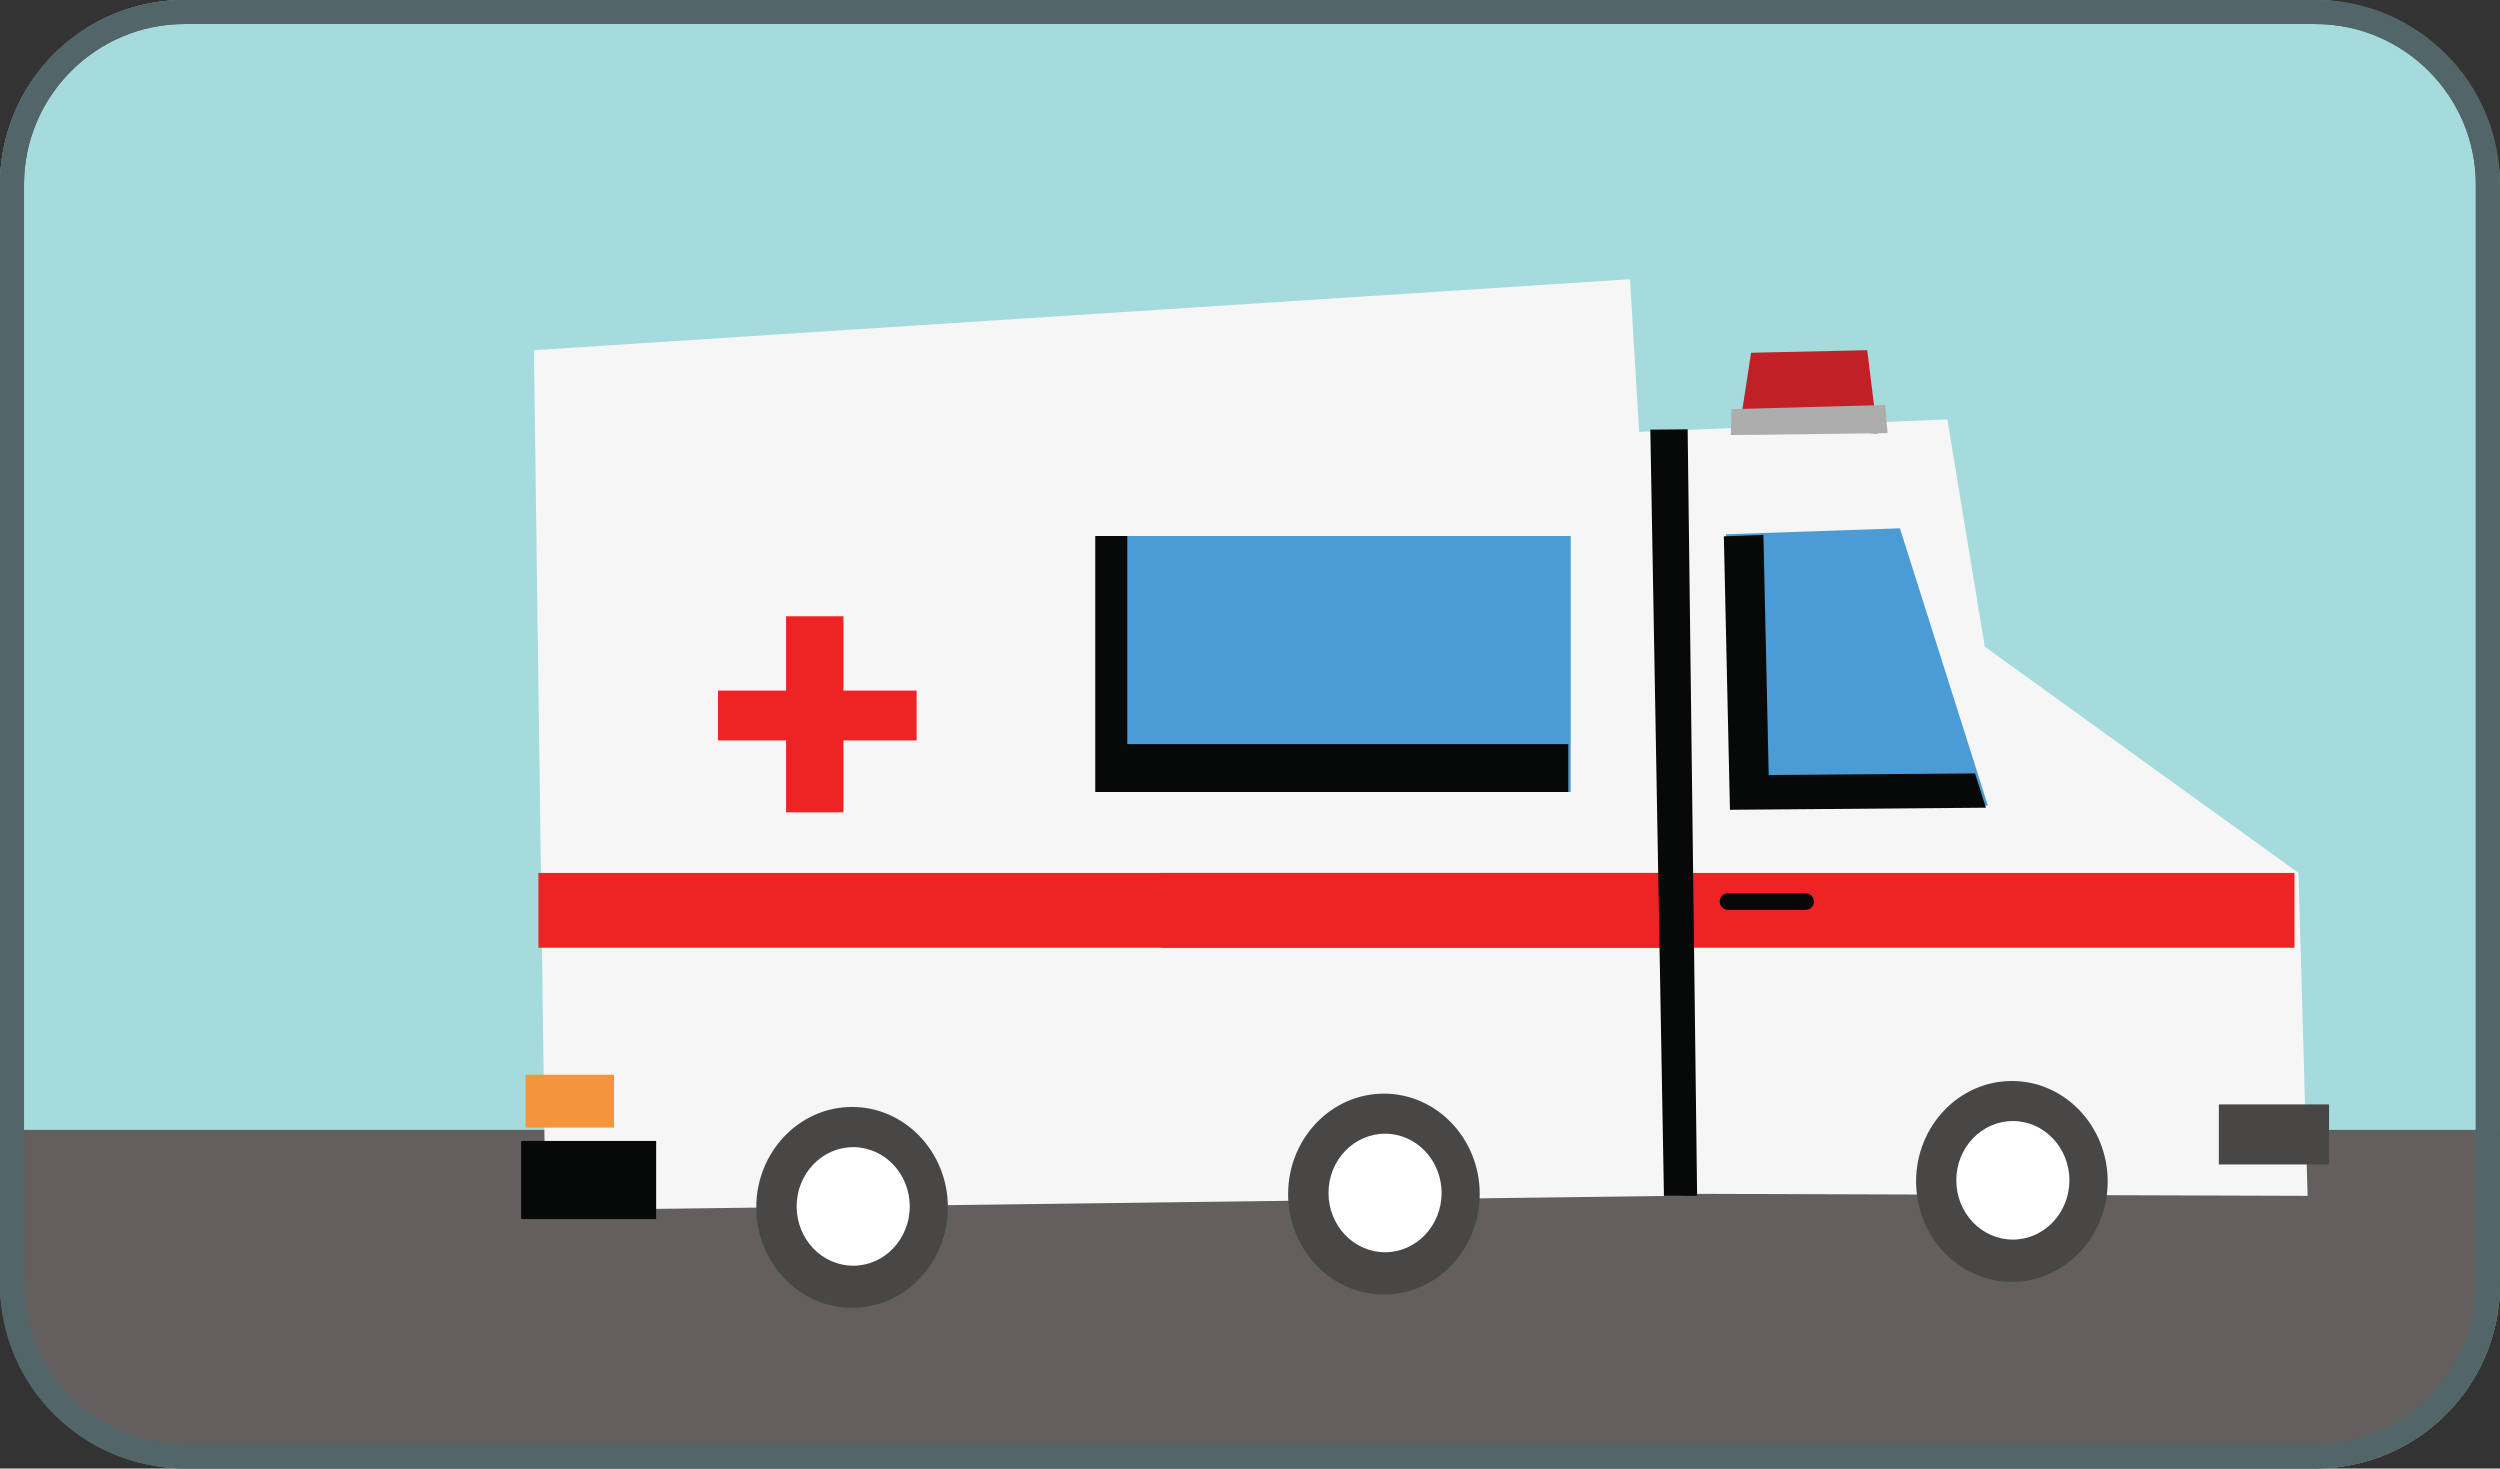
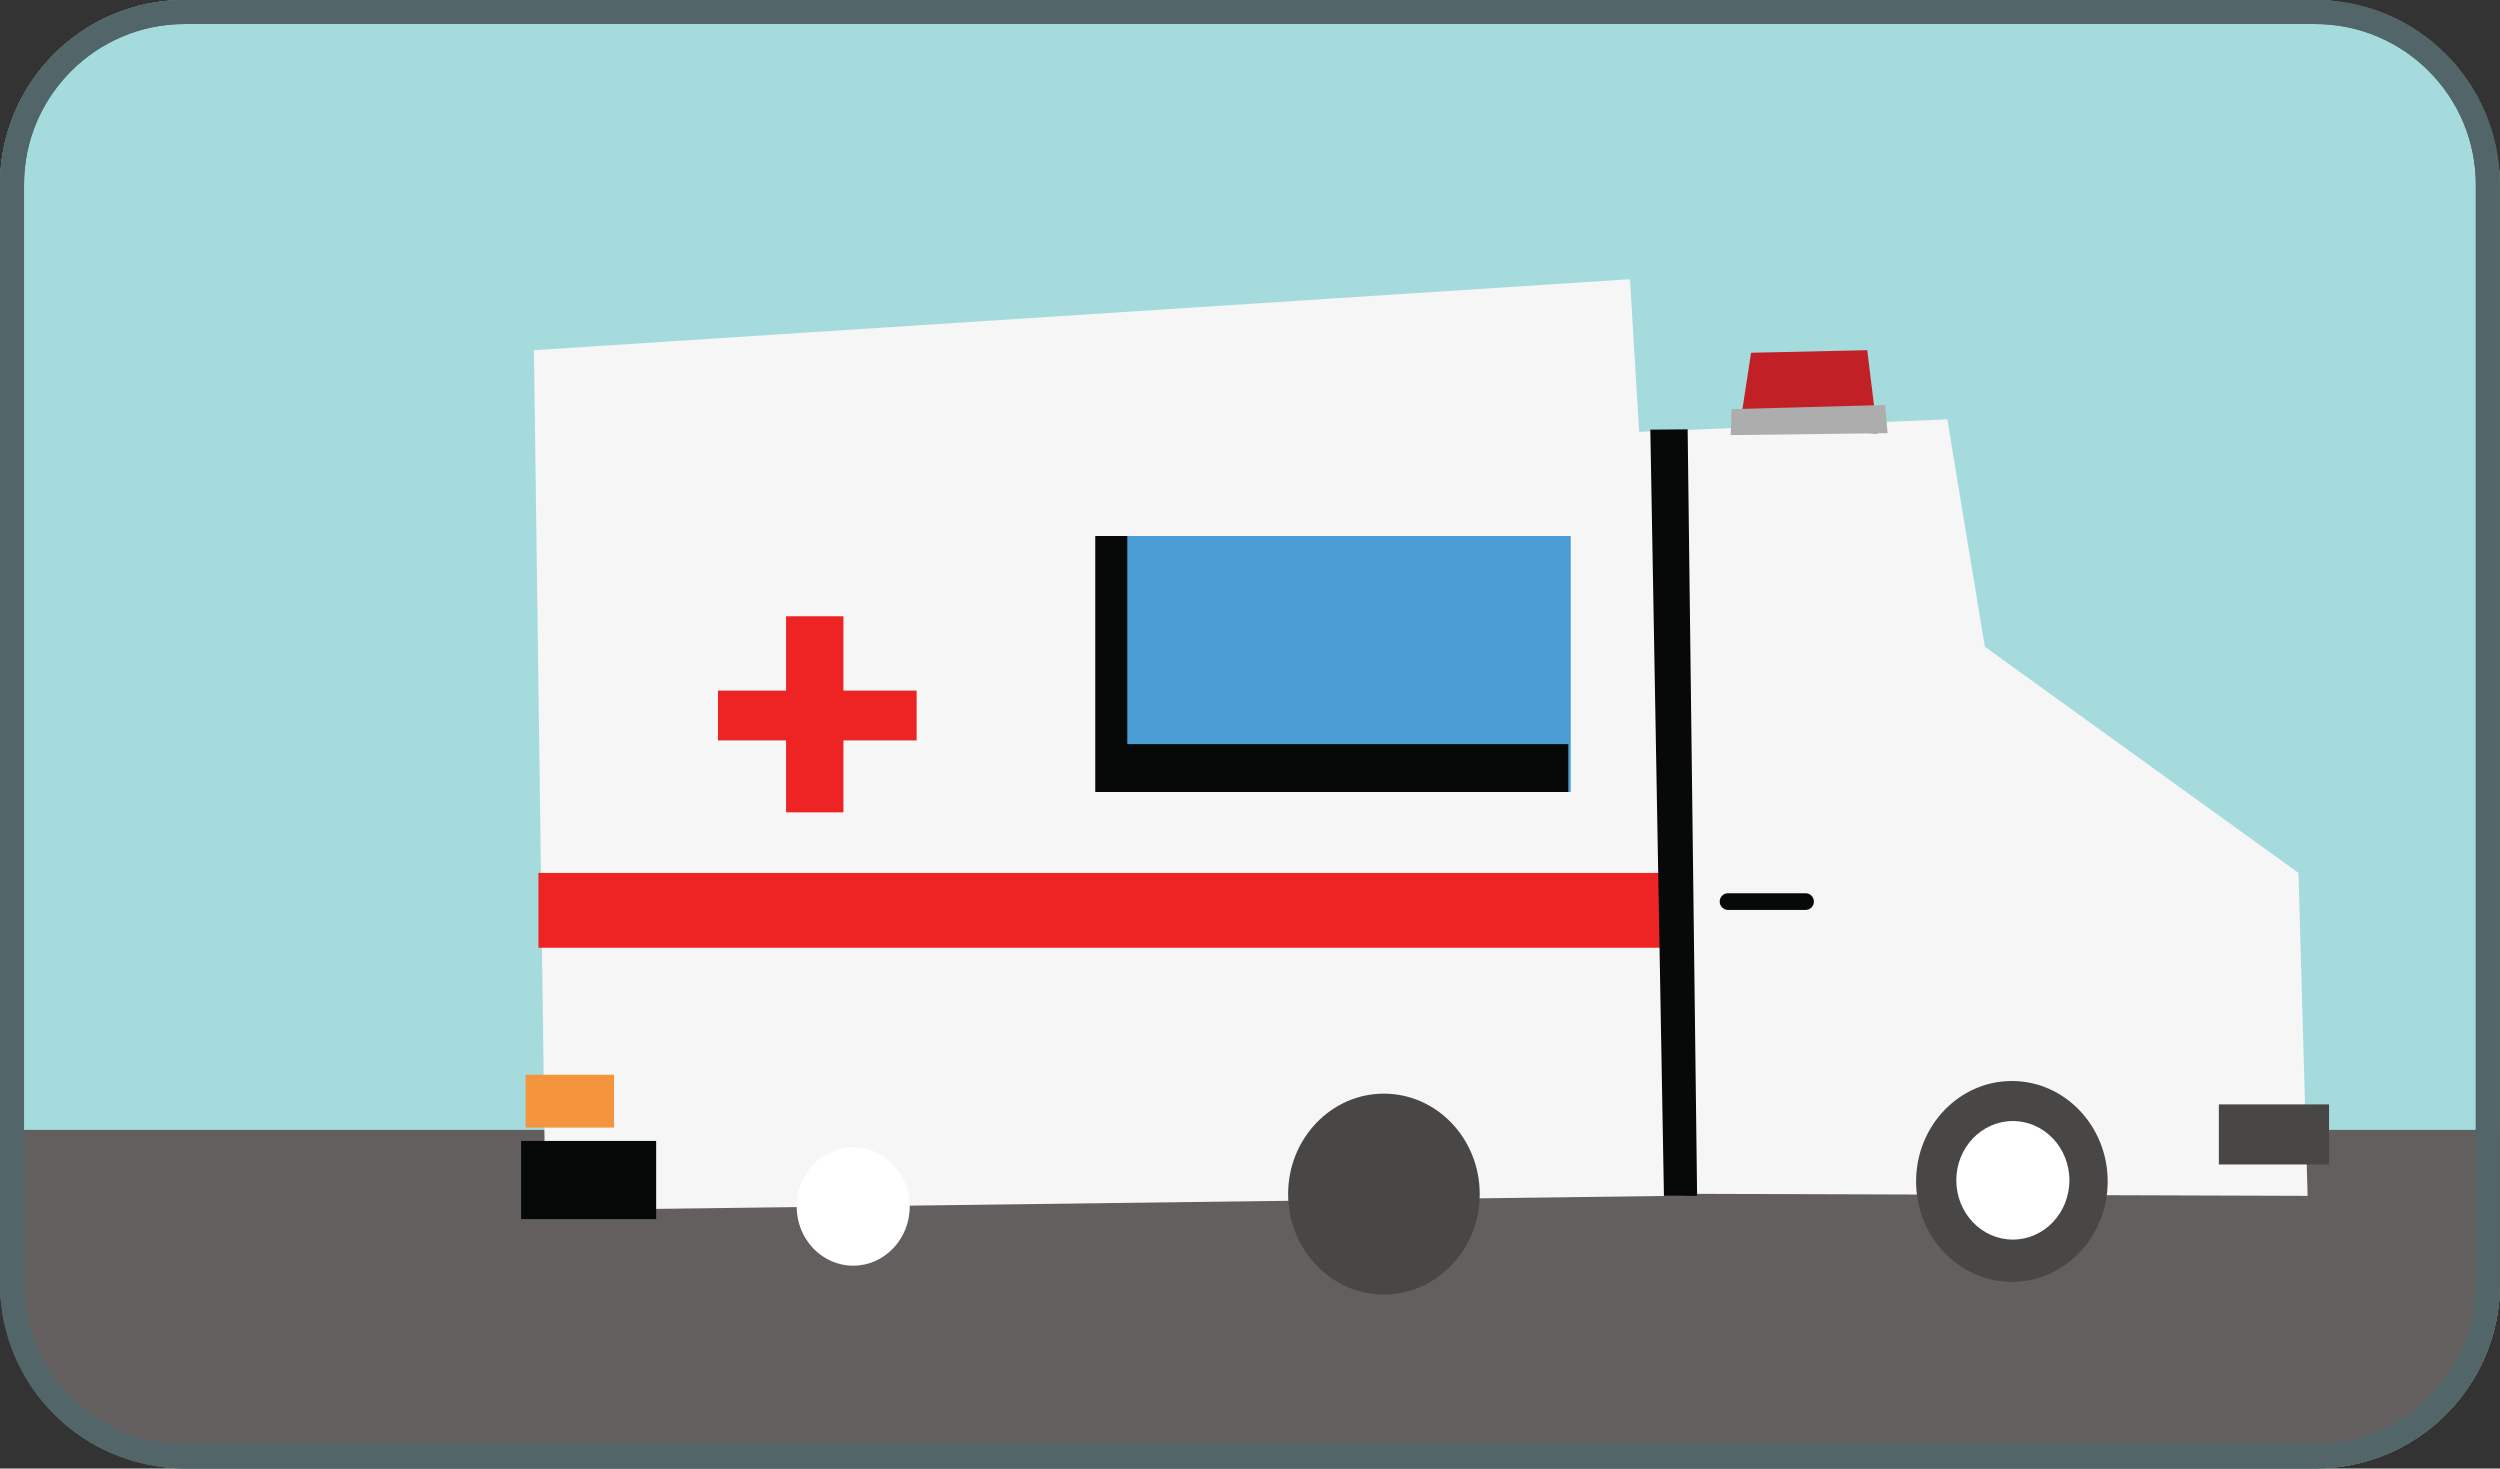
<svg xmlns="http://www.w3.org/2000/svg" id="Layer_1" data-name="Layer 1" viewBox="0 0 156.06 91.67">
  <rect x="0" y="0" width="156.06" height="91.67" fill="#333333" stroke="none" />
  <defs>
    <style>
      .cls-1 {
        clip-path: url(#clippath);
      }

      .cls-2 {
        fill: none;
      }

      .cls-2, .cls-3, .cls-4, .cls-5, .cls-6, .cls-7, .cls-8, .cls-9, .cls-10, .cls-11, .cls-12, .cls-13, .cls-14, .cls-15, .cls-16 {
        stroke-width: 0px;
      }

      .cls-17 {
        clip-path: url(#clippath-1);
      }

      .cls-3, .cls-4, .cls-5 {
        fill-rule: evenodd;
      }

      .cls-3, .cls-11 {
        fill: #070808;
      }

      .cls-4, .cls-7 {
        fill: #494646;
      }

      .cls-5 {
        fill: #fff;
      }

      .cls-6 {
        fill: #f6f6f6;
      }

      .cls-8 {
        fill: #526568;
      }

      .cls-9 {
        fill: #4b9cd5;
      }

      .cls-10 {
        fill: #635f5e;
      }

      .cls-12 {
        fill: #adadad;
      }

      .cls-13 {
        fill: #c12026;
      }

      .cls-14 {
        fill: #a5dbdd;
      }

      .cls-15 {
        fill: #f4953d;
      }

      .cls-16 {
        fill: #ee2424;
      }
    </style>
    <clipPath id="clippath">
      <rect class="cls-2" width="156.06" height="91.67" rx="11.52" ry="11.52" />
    </clipPath>
    <clipPath id="clippath-1">
      <path class="cls-2" d="M160.27,83.2c0,8.95-6.17,16.21-13.78,16.21H11.47c-7.61,0-13.78-7.26-13.78-16.21V17.06c0-8.96,6.17-16.22,13.78-16.22h135.03c7.61,0,13.78,7.26,13.78,16.21v66.14h0Z" />
    </clipPath>
  </defs>
  <g class="cls-1">
    <g>
      <path class="cls-14" d="M163.37,79.55c0,9.14-6.32,16.55-14.11,16.55H10.92c-7.8,0-14.11-7.41-14.11-16.55V13.11c0-9.14,6.32-16.55,14.11-16.55h138.33c7.79,0,14.11,7.41,14.11,16.55v66.44h0Z" />
      <g class="cls-17">
        <rect class="cls-10" x="-2.94" y="70.53" width="163.47" height="23.98" />
      </g>
      <g>
        <polygon class="cls-6" points="33.33 21.86 34.05 75.55 105.18 74.64 101.75 17.43 33.33 21.86" />
        <polygon class="cls-6" points="102.26 26.96 121.56 26.18 123.9 40.37 143.48 54.49 144.05 74.65 104.73 74.52 102.26 26.96" />
-         <polygon class="cls-9" points="107.74 33.35 118.6 32.98 124.09 50.29 108.12 50.42 107.74 33.35" />
-         <polyline class="cls-3" points="110.41 48.38 110.08 33.39 107.61 33.48 107.99 50.55 123.97 50.42 123.29 48.28" />
        <rect class="cls-16" x="49.07" y="38.47" width="3.58" height="12.24" />
        <rect class="cls-16" x="44.82" y="43.11" width="12.4" height="3.11" />
        <polygon class="cls-13" points="108.6 26.64 109.31 22.02 116.56 21.86 117.2 27.06 108.6 26.64" />
        <polygon class="cls-12" points="108.09 25.54 117.68 25.28 117.83 27.04 108.04 27.16 108.09 25.54" />
-         <path class="cls-4" d="M53.19,69.1c3.3,0,5.98,2.81,5.98,6.27s-2.68,6.27-5.98,6.27-5.98-2.81-5.98-6.27,2.68-6.27,5.98-6.27Z" />
        <path class="cls-5" d="M53.26,71.61c1.95,0,3.53,1.66,3.53,3.7s-1.58,3.7-3.53,3.7-3.53-1.66-3.53-3.7,1.58-3.7,3.53-3.7Z" />
        <path class="cls-4" d="M86.39,68.27c3.3,0,5.98,2.81,5.98,6.27s-2.68,6.27-5.98,6.27-5.98-2.81-5.98-6.27,2.68-6.27,5.98-6.27Z" />
-         <path class="cls-5" d="M86.46,70.77c1.95,0,3.53,1.66,3.53,3.7s-1.58,3.7-3.53,3.7-3.53-1.66-3.53-3.7,1.58-3.7,3.53-3.7Z" />
-         <path class="cls-4" d="M125.59,67.48c3.3,0,5.98,2.81,5.98,6.27s-2.68,6.27-5.98,6.27-5.98-2.81-5.98-6.27,2.68-6.27,5.98-6.27Z" />
+         <path class="cls-4" d="M125.59,67.48c3.3,0,5.98,2.81,5.98,6.27s-2.68,6.27-5.98,6.27-5.98-2.81-5.98-6.27,2.68-6.27,5.98-6.27" />
        <path class="cls-5" d="M125.65,69.98c1.95,0,3.53,1.66,3.53,3.7s-1.58,3.7-3.53,3.7-3.53-1.66-3.53-3.7,1.58-3.7,3.53-3.7Z" />
        <rect class="cls-16" x="33.61" y="54.49" width="70.74" height="4.67" />
-         <rect class="cls-16" x="72.49" y="54.49" width="70.74" height="4.67" />
        <polygon class="cls-11" points="103.02 26.82 105.35 26.8 105.94 74.65 103.87 74.65 103.02 26.82" />
        <rect class="cls-7" x="138.51" y="68.94" width="6.88" height="3.75" />
        <rect class="cls-9" x="68.52" y="33.46" width="29.53" height="15.98" />
        <polygon class="cls-3" points="70.37 33.46 68.37 33.46 68.37 49.44 97.9 49.44 97.9 46.45 70.37 46.45 70.37 33.46" />
        <rect class="cls-11" x="32.53" y="71.22" width="8.43" height="4.88" />
        <rect class="cls-15" x="32.81" y="67.09" width="5.52" height="3.3" />
        <path class="cls-11" d="M113.23,56.28c0,.29-.23.52-.52.52h-4.84c-.28,0-.52-.23-.52-.52s.23-.52.52-.52h4.84c.29,0,.52.23.52.52Z" />
      </g>
    </g>
  </g>
  <path class="cls-8" d="M144.53,1.5c5.53,0,10.02,4.5,10.02,10.02v68.62c0,5.53-4.5,10.02-10.02,10.02H11.52c-5.53,0-10.02-4.5-10.02-10.02V11.52C1.5,6,6,1.5,11.52,1.5h133.01M144.53,0H11.52C5.16,0,0,5.16,0,11.52v68.62c0,6.36,5.16,11.52,11.52,11.52h133.01c6.36,0,11.52-5.16,11.52-11.52V11.52c0-6.36-5.16-11.52-11.52-11.52h0Z" />
  <path class="cls-8" d="M144.53,1.5c5.53,0,10.02,4.5,10.02,10.02v68.62c0,5.53-4.5,10.02-10.02,10.02H11.52c-5.53,0-10.02-4.5-10.02-10.02V11.52C1.5,6,6,1.5,11.52,1.5h133.01M144.53,0H11.52C5.16,0,0,5.16,0,11.52v68.62c0,6.36,5.16,11.52,11.52,11.52h133.01c6.36,0,11.52-5.16,11.52-11.52V11.52c0-6.36-5.16-11.52-11.52-11.52h0Z" />
</svg>